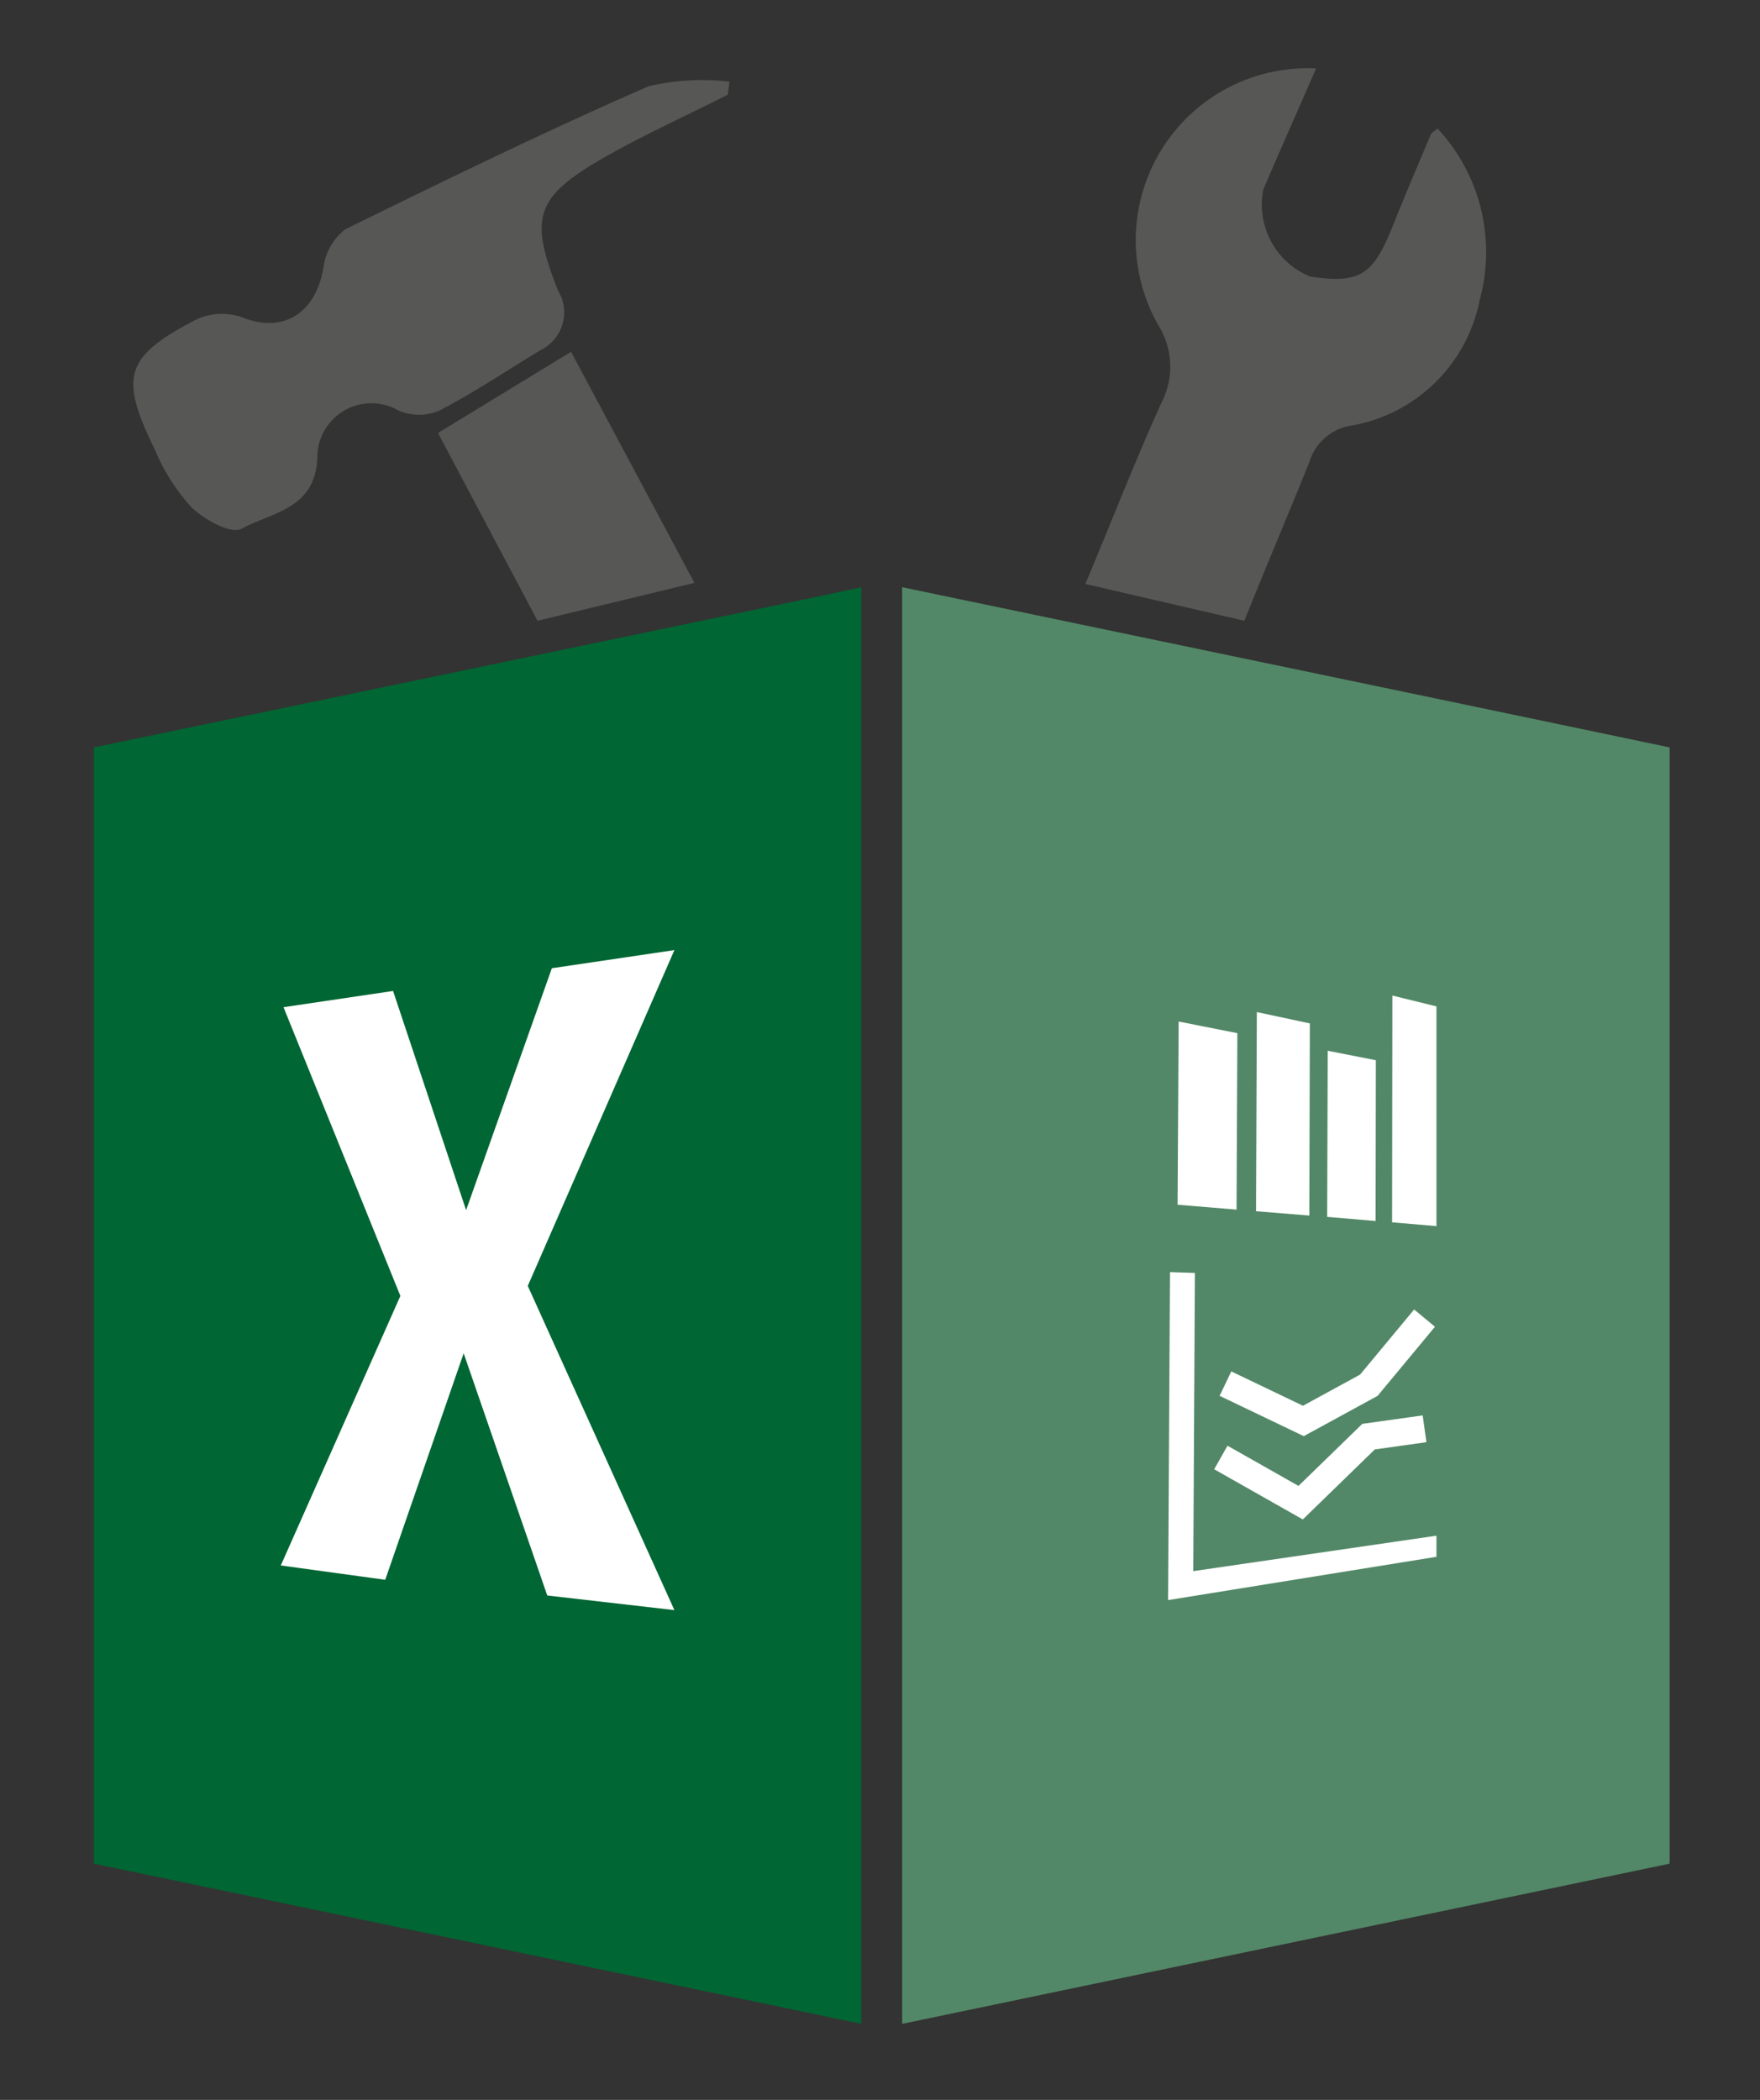
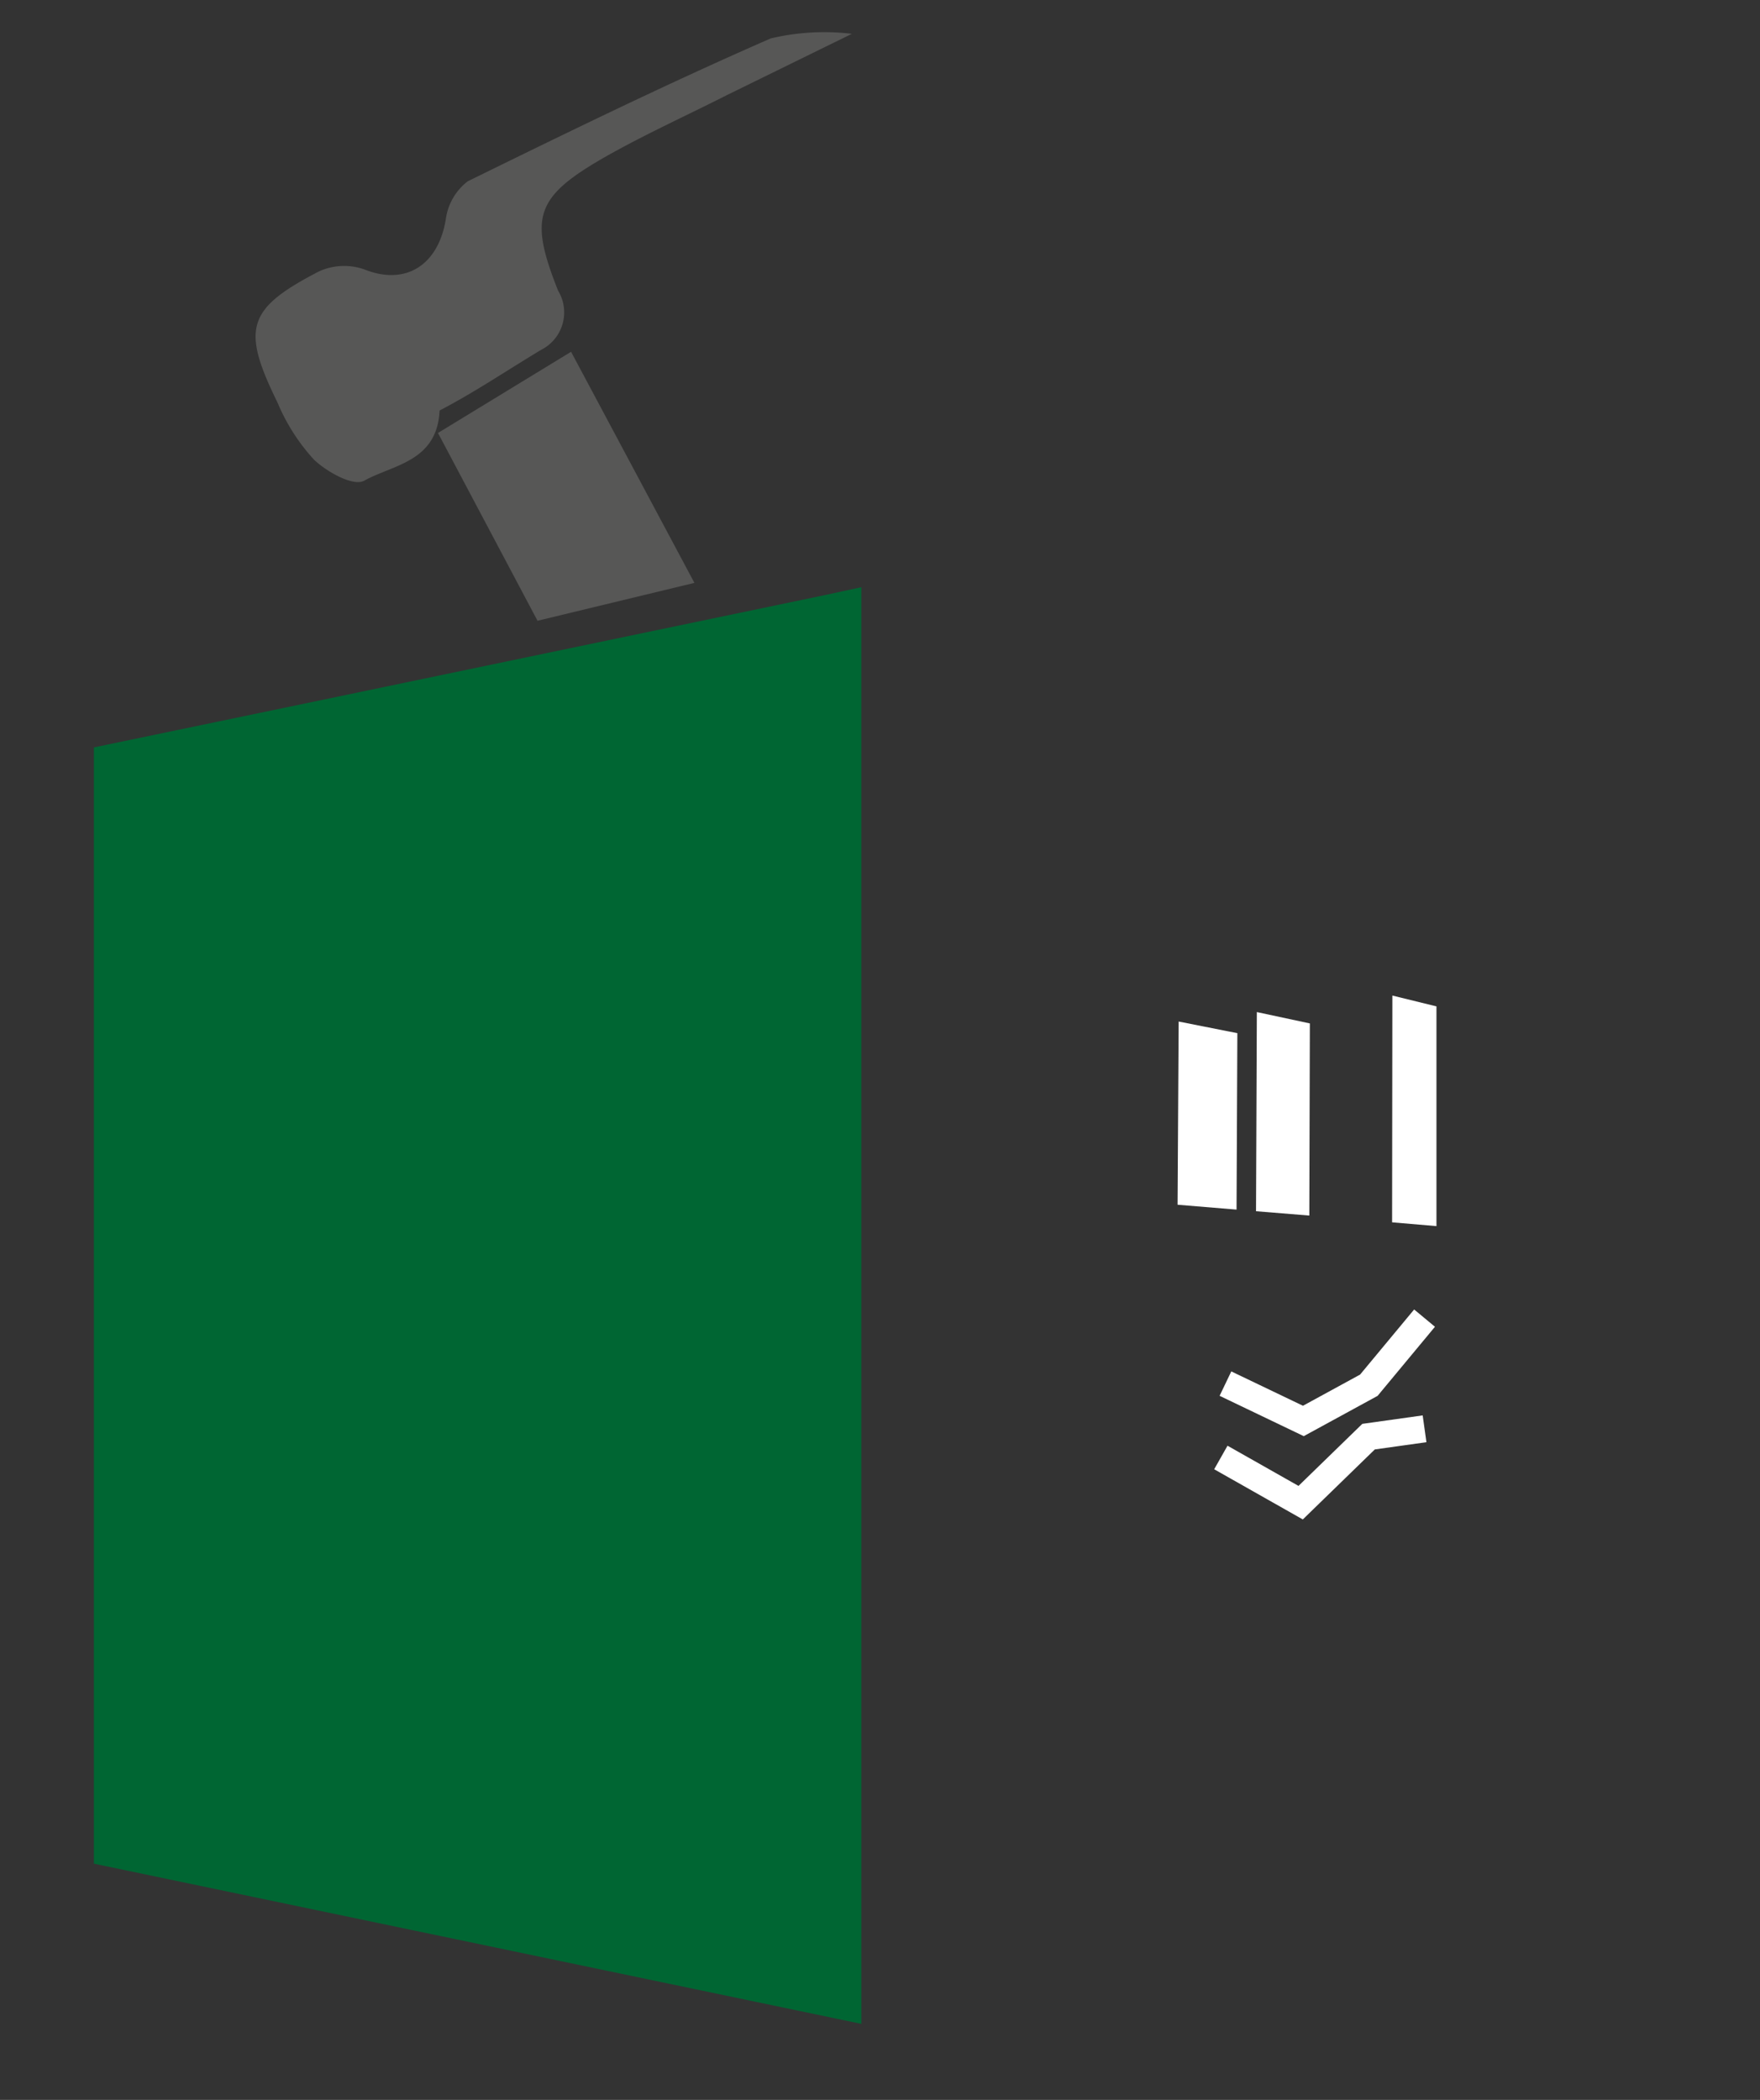
<svg xmlns="http://www.w3.org/2000/svg" id="Logo" viewBox="0 0 65.06 77.6">
  <rect x="0" y="0" width="65.06" height="77.6" fill="#333333" stroke="none" />
  <defs>
    <style>.cls-1{fill:#575756;}.cls-2{fill:#528867;}.cls-3{fill:#063;}.cls-4,.cls-5{fill:#fff;}.cls-4{fill-rule:evenodd;}.cls-6{fill:none;stroke:#fff;stroke-miterlimit:10;}</style>
  </defs>
  <title>Brilliant Excel Dashboards - Logo only</title>
-   <path class="cls-1" d="M42.93,14.89c-1,2.21-1.87,4.46-2.81,6.69L46,22.94c.8-2,1.61-3.9,2.4-5.86A1.93,1.93,0,0,1,50,15.72a5.86,5.86,0,0,0,4.7-4.64,6.7,6.7,0,0,0-1.56-6.33c-.13.11-.22.15-.25.22-.49,1.17-1,2.35-1.46,3.52-.7,1.69-1.2,2-3,1.73A2.87,2.87,0,0,1,46.7,7c.62-1.45,1.26-2.88,1.95-4.47a6.35,6.35,0,0,0-5.83,9.49A2.89,2.89,0,0,1,42.93,14.89Z" />
-   <path class="cls-1" d="M26.9,3.5c-1.52.77-3.07,1.47-4.55,2.31-2.56,1.47-2.8,2.21-1.72,4.93A1.55,1.55,0,0,1,20,12.93c-1.25.75-2.46,1.57-3.75,2.24a1.91,1.91,0,0,1-1.52,0,2,2,0,0,0-3,1.77c-.09,1.89-1.71,2-2.78,2.59-.4.23-1.37-.31-1.86-.77a7.26,7.26,0,0,1-1.35-2.11c-1.35-2.75-1.13-3.47,1.53-4.85a2.25,2.25,0,0,1,1.69-.07c1.51.6,2.72-.15,3-1.86a2.12,2.12,0,0,1,.81-1.4c3.71-1.82,7.42-3.63,11.2-5.28a8.56,8.56,0,0,1,3-.17Z" />
+   <path class="cls-1" d="M26.9,3.5c-1.52.77-3.07,1.47-4.55,2.31-2.56,1.47-2.8,2.21-1.72,4.93A1.55,1.55,0,0,1,20,12.93c-1.25.75-2.46,1.57-3.75,2.24c-.09,1.89-1.71,2-2.78,2.59-.4.23-1.37-.31-1.86-.77a7.26,7.26,0,0,1-1.35-2.11c-1.35-2.75-1.13-3.47,1.53-4.85a2.25,2.25,0,0,1,1.69-.07c1.51.6,2.72-.15,3-1.86a2.12,2.12,0,0,1,.81-1.4c3.71-1.82,7.42-3.63,11.2-5.28a8.56,8.56,0,0,1,3-.17Z" />
  <path class="cls-1" d="M25.67,21.54,21.11,13l-4.92,3,3.68,6.94Z" />
-   <path id="Icon_Crate_RHS" data-name="Icon Crate RHS" class="cls-2" d="M33.35,21.7l1.39.29,18.71,3.9,8.27,1.73V68.87L33.35,74.79Z" />
  <path id="Icon_Crate_LHS" data-name="Icon Crate LHS" class="cls-3" d="M31.84,21.7,30.45,22l-18.71,3.9L3.47,27.62V68.87l28.37,5.92Z" />
-   <polygon id="Excel_X" data-name="Excel X" class="cls-4" points="10.48 37.22 14.53 36.62 17.23 44.72 20.4 35.78 24.93 35.11 19.51 47.52 24.93 59.5 20.23 58.96 17.14 50.01 14.24 58.38 10.38 57.85 14.8 47.89 10.48 37.22" />
  <g id="Chart_group" data-name="Chart group">
    <polygon class="cls-5" points="45.71 44.7 43.53 44.52 43.57 37.75 45.74 38.18 45.71 44.7" />
    <polygon class="cls-5" points="48.4 44.92 46.43 44.76 46.46 37.4 48.42 37.82 48.4 44.92" />
-     <polygon class="cls-5" points="50.85 45.12 49.06 44.97 49.08 38.83 50.86 39.18 50.85 45.12" />
    <polygon class="cls-5" points="53.1 45.31 51.46 45.17 51.47 36.79 53.1 37.19 53.1 45.31" />
    <polyline class="cls-6" points="52.66 48.71 50.6 51.19 48.18 52.51 45.3 51.13" />
    <polyline class="cls-6" points="52.66 52.8 50.59 53.09 48.08 55.53 45.13 53.86" />
-     <polygon class="cls-5" points="44.11 58.06 44.17 47.04 43.25 47.01 43.18 59.13 53.1 57.53 53.1 56.75 44.11 58.06" />
  </g>
</svg>